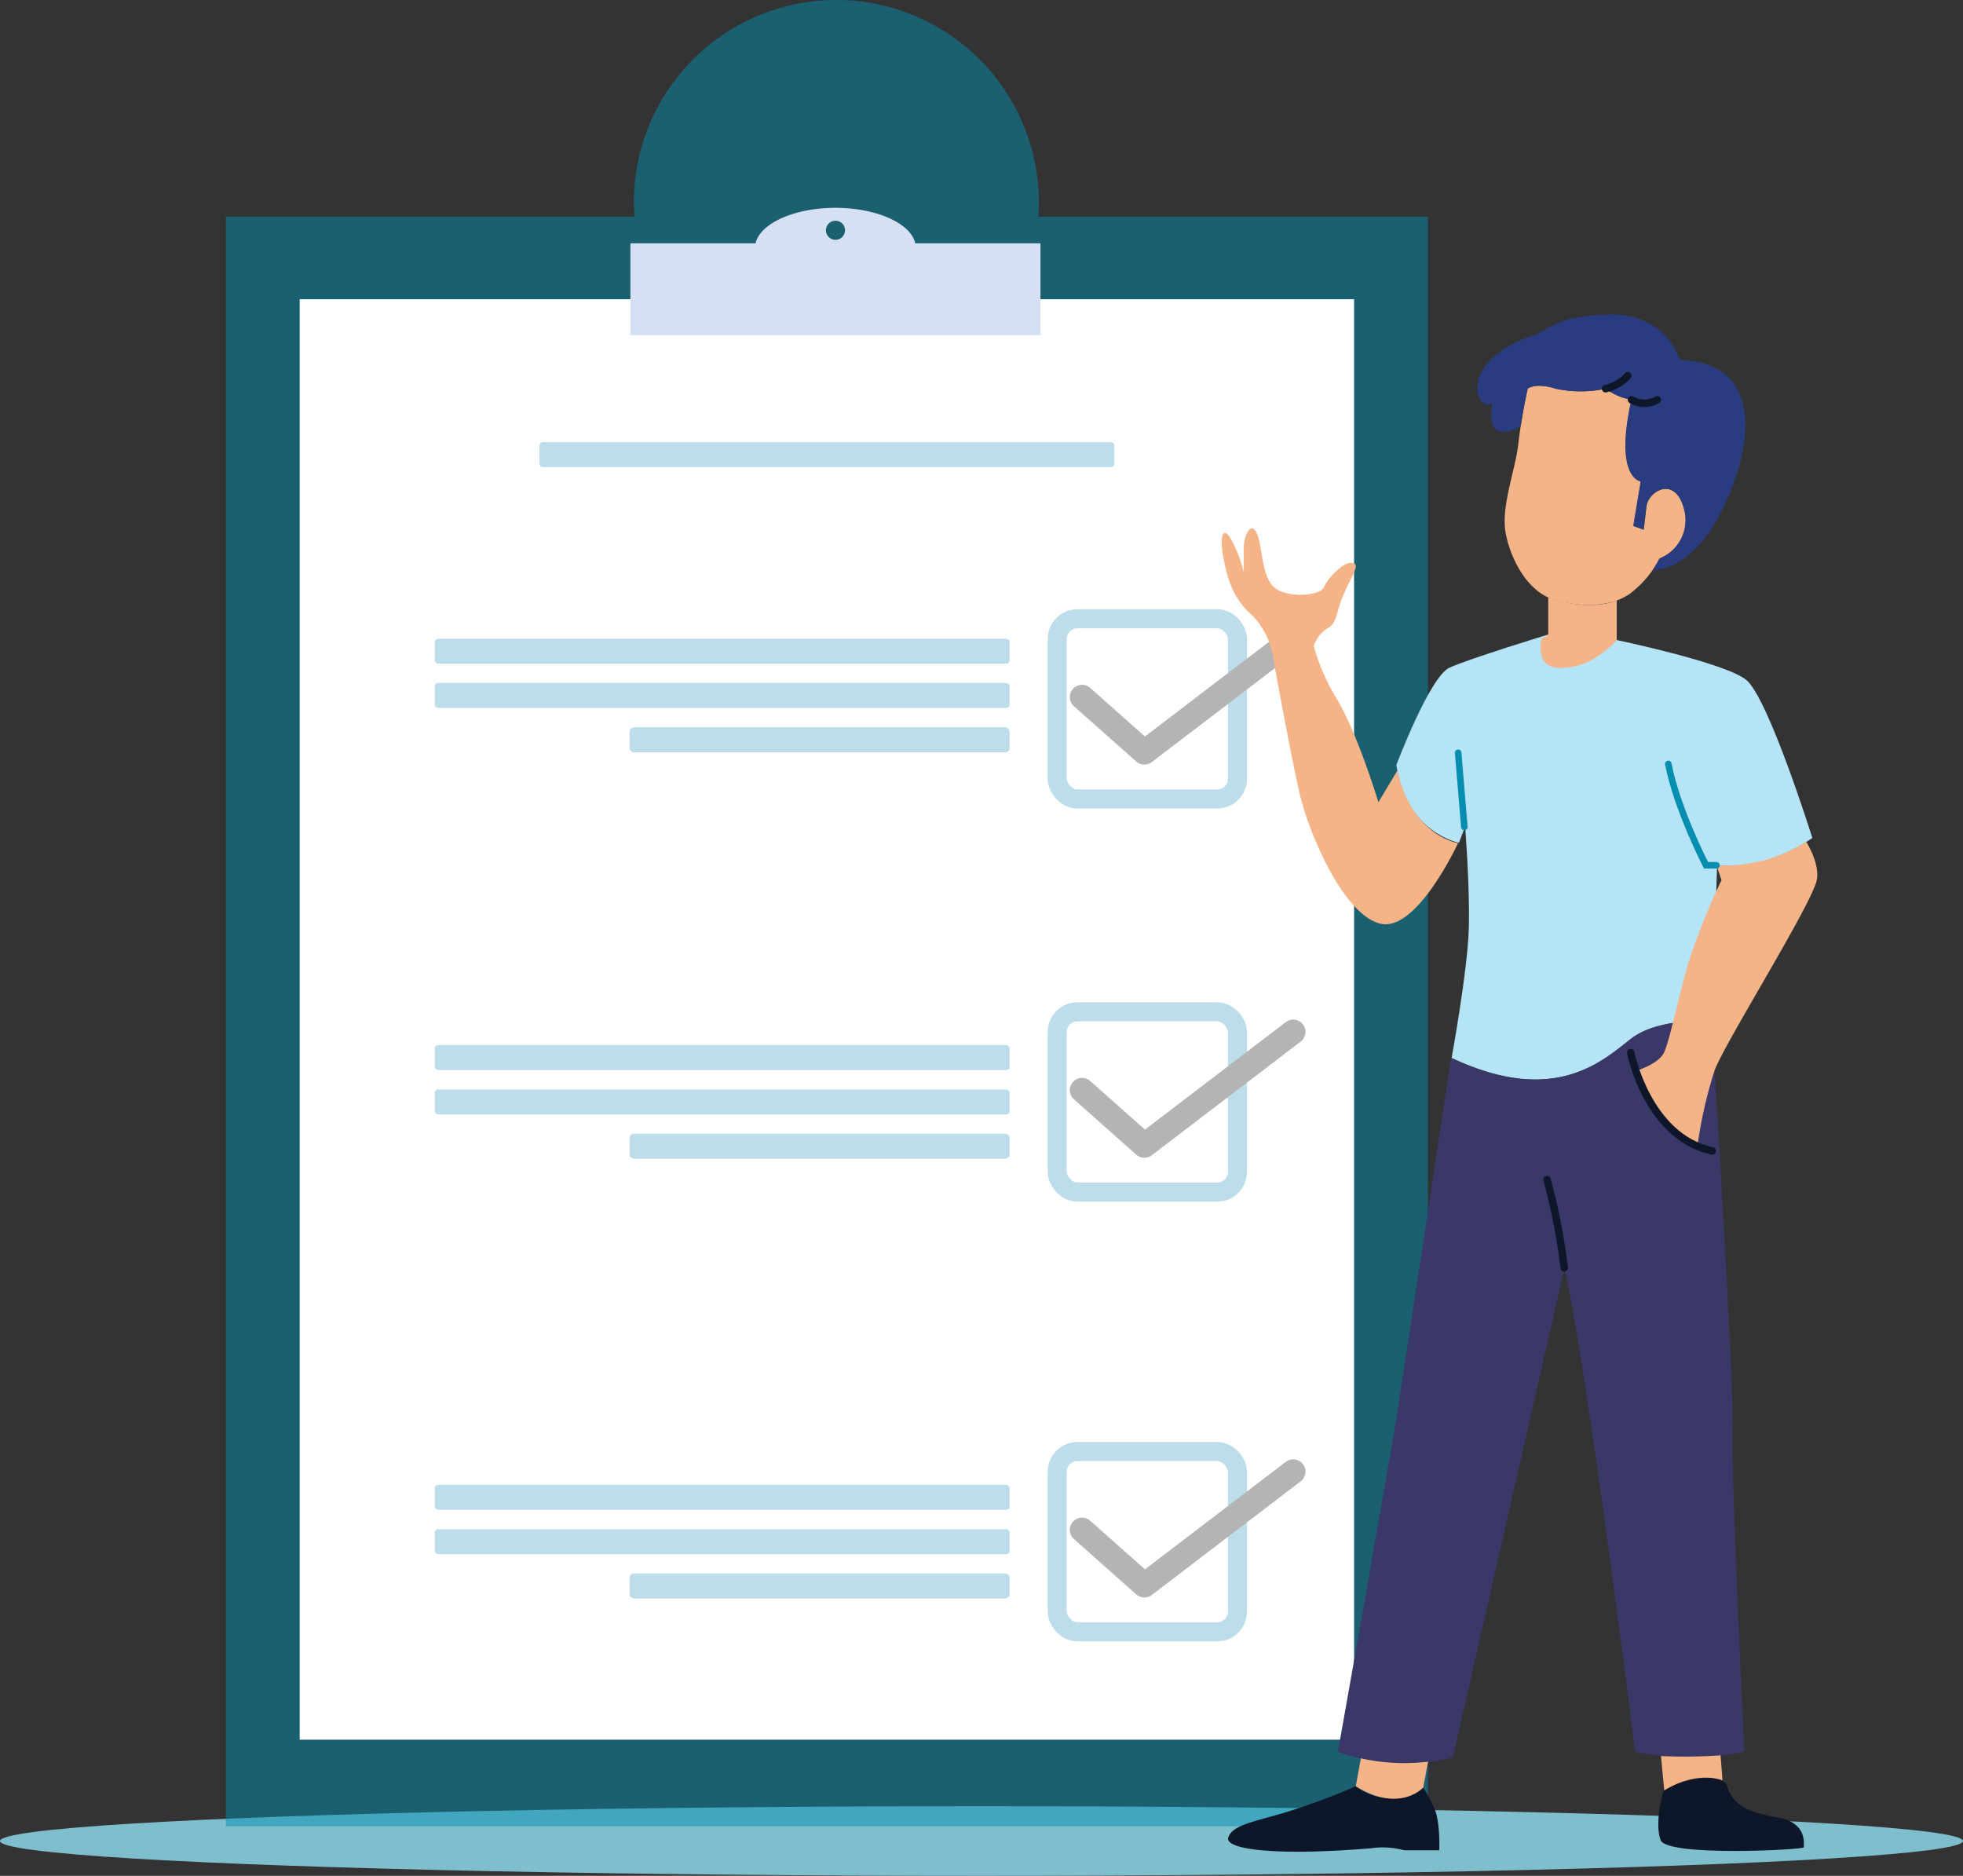
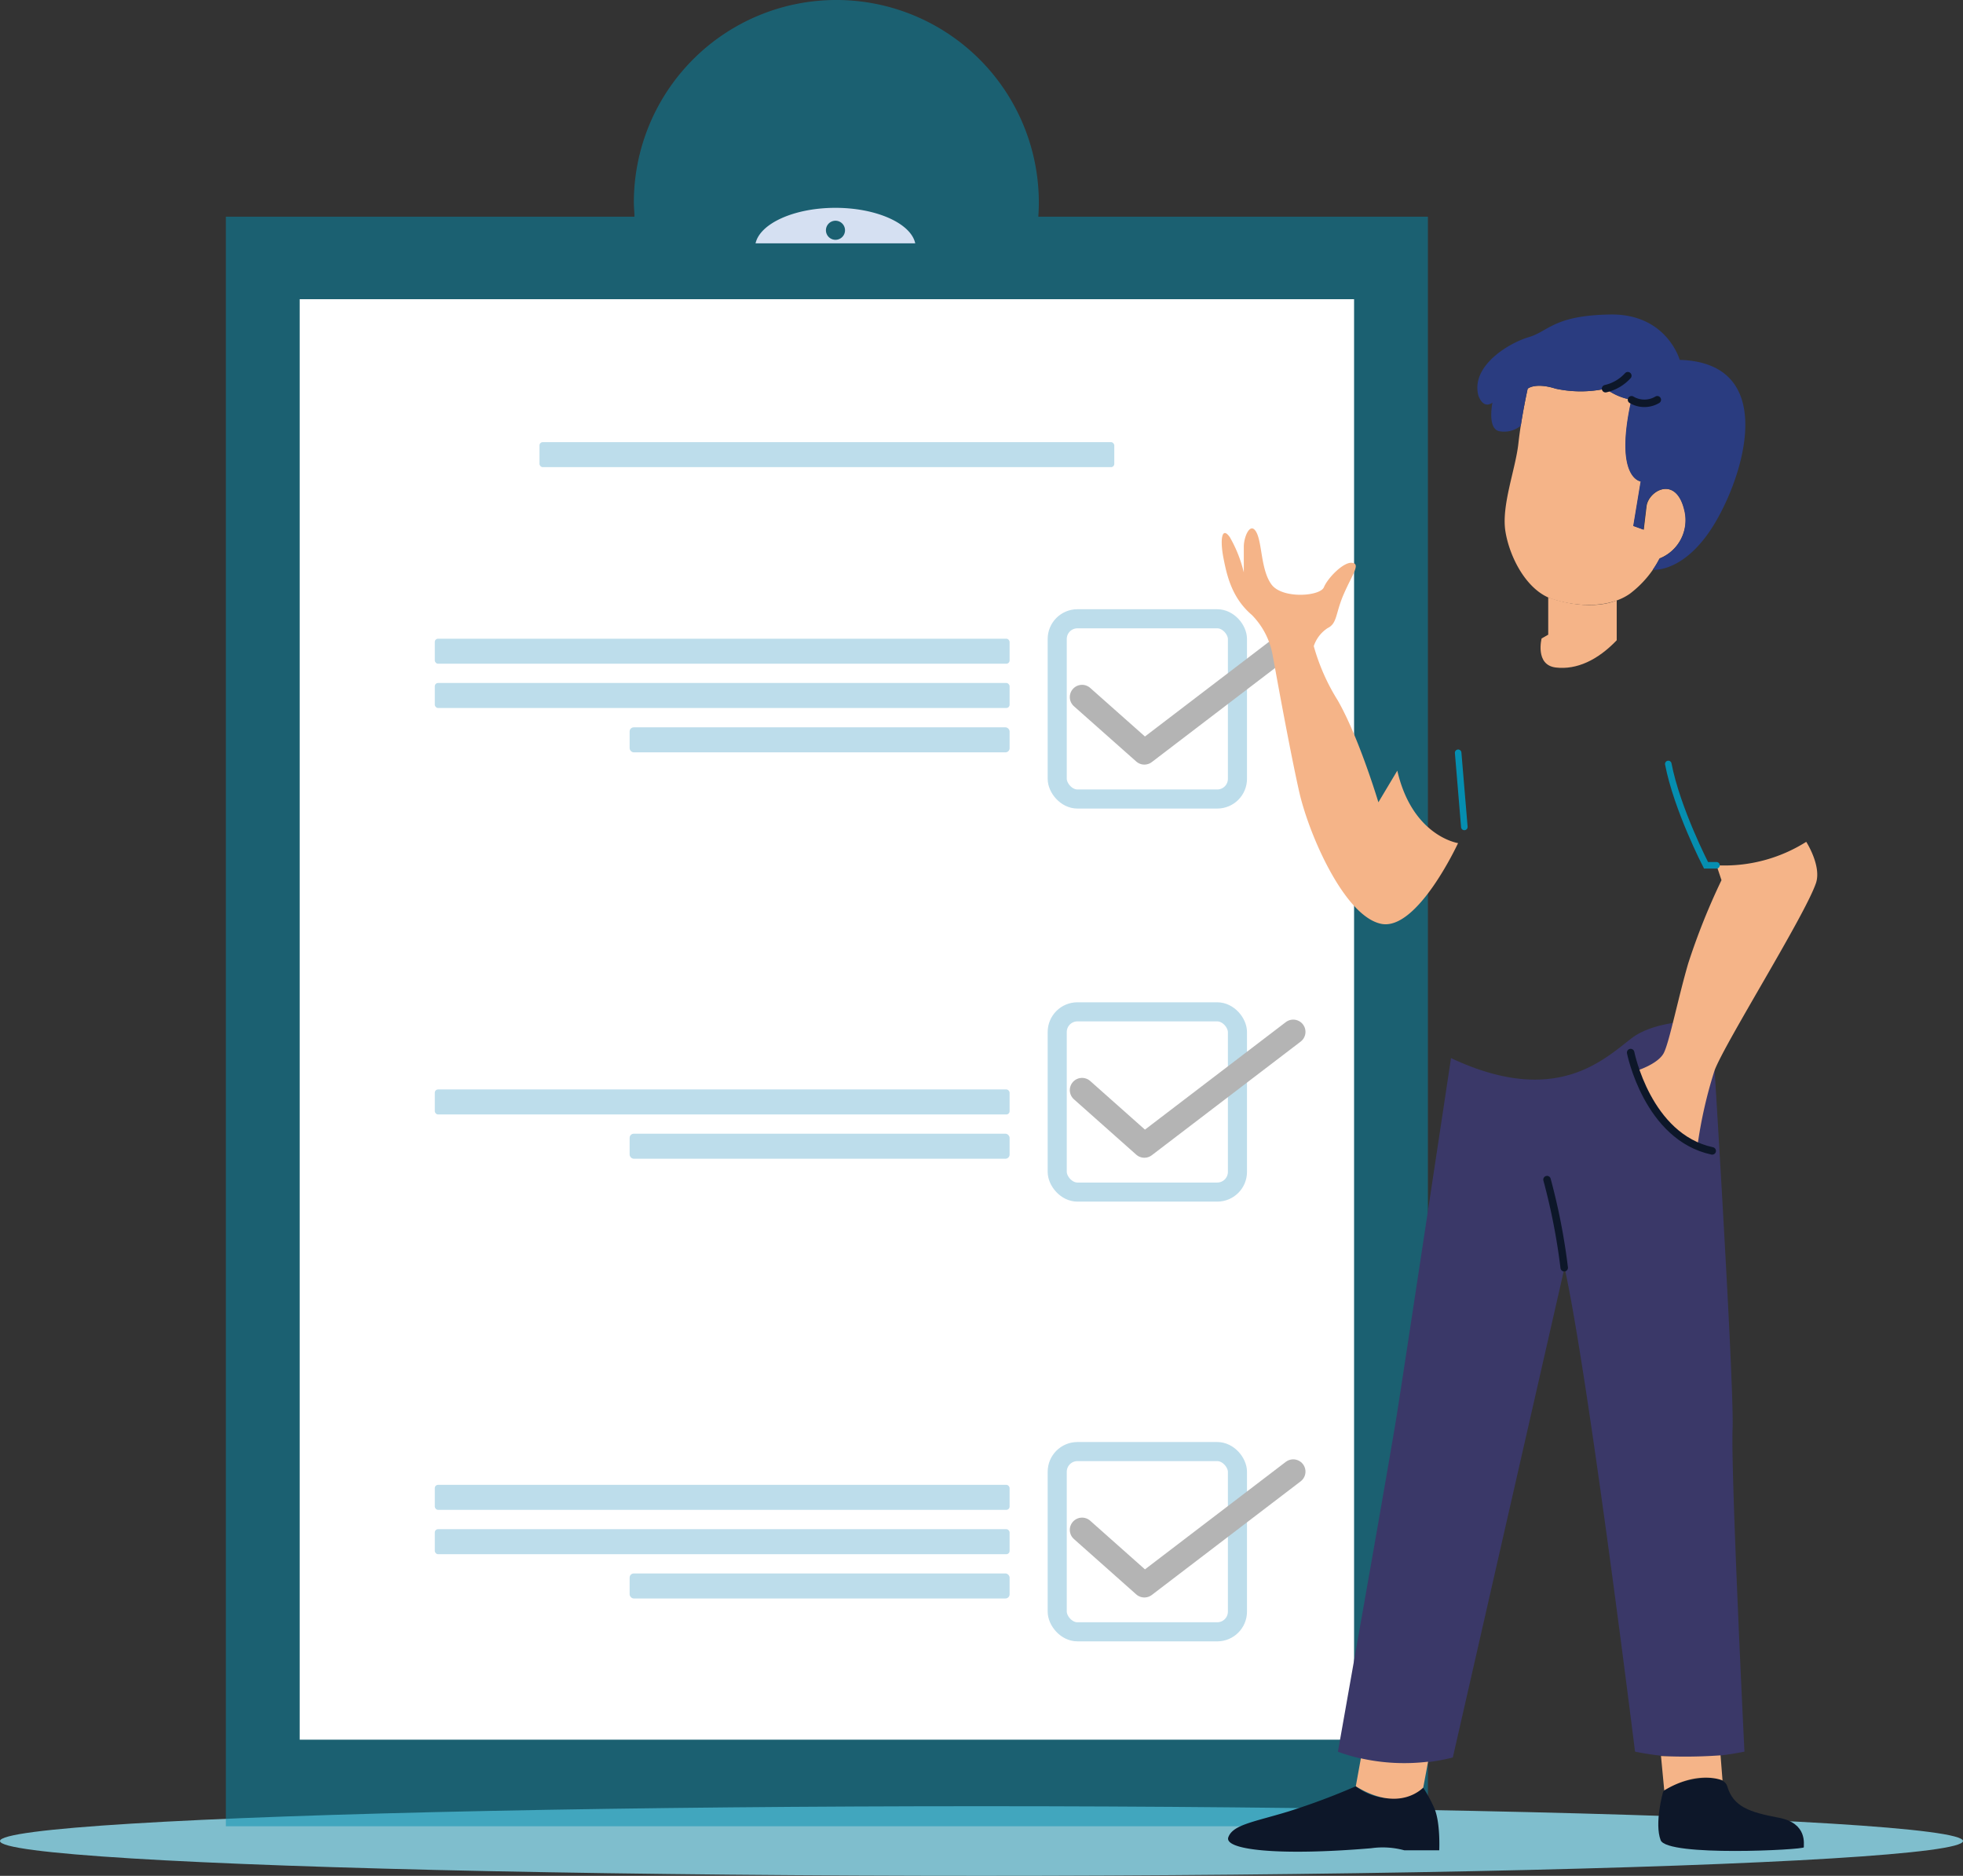
<svg xmlns="http://www.w3.org/2000/svg" viewBox="0 0 228.4 218.24">
  <rect x="0" y="0" width="228.4" height="218.24" fill="#333333" stroke="none" />
  <title>Asset 9</title>
  <ellipse cx="114.2" cy="214.19" rx="114.2" ry="4.05" style="fill:#7fbecd" />
  <path d="M73.82,25.21c0-.55-.07-1.1-.07-1.65a23.56,23.56,0,0,1,47.12,0q0,.82-.06,1.65h45.33V212.47H26.28V25.21Z" style="fill:#058eb0;opacity:0.5" />
  <rect x="34.87" y="34.81" width="122.68" height="167.59" transform="translate(192.42 237.21) rotate(180)" style="fill:#fff" />
-   <path d="M73.35,28.31V39h47.71V28.31H106.49C106,26,102,24.18,97.2,24.18S88.43,26,87.91,28.31ZM96.1,26.8a1.11,1.11,0,1,1,1.1,1.1A1.11,1.11,0,0,1,96.1,26.8Z" style="fill:#d5e0f2" />
+   <path d="M73.35,28.31V39V28.31H106.49C106,26,102,24.18,97.2,24.18S88.43,26,87.91,28.31ZM96.1,26.8a1.11,1.11,0,1,1,1.1,1.1A1.11,1.11,0,0,1,96.1,26.8Z" style="fill:#d5e0f2" />
  <rect x="123" y="71.98" width="20.97" height="20.97" rx="2.35" transform="translate(266.98 164.94) rotate(180)" style="fill:none;stroke:#bdddeb;stroke-miterlimit:10;stroke-width:2.221px" />
  <polyline points="125.9 81.1 133.15 87.53 150.47 74.31" style="fill:none;stroke:#b4b4b4;stroke-linecap:round;stroke-linejoin:round;stroke-width:2.851px" />
  <rect x="123" y="117.72" width="20.97" height="20.97" rx="2.35" transform="translate(266.98 256.41) rotate(180)" style="fill:none;stroke:#bdddeb;stroke-miterlimit:10;stroke-width:2.221px" />
  <polyline points="125.9 126.83 133.15 133.27 150.47 120.05" style="fill:none;stroke:#b4b4b4;stroke-linecap:round;stroke-linejoin:round;stroke-width:2.851px" />
  <rect x="123" y="168.88" width="20.97" height="20.97" rx="2.35" transform="translate(266.98 358.73) rotate(180)" style="fill:none;stroke:#bdddeb;stroke-miterlimit:10;stroke-width:2.221px" />
  <polyline points="125.9 177.99 133.15 184.43 150.47 171.21" style="fill:none;stroke:#b4b4b4;stroke-linecap:round;stroke-linejoin:round;stroke-width:2.851px" />
  <rect x="50.59" y="74.31" width="66.88" height="2.91" rx="0.38" transform="translate(168.06 151.53) rotate(180)" style="fill:#bdddeb" />
  <rect x="62.77" y="51.45" width="66.88" height="2.91" rx="0.38" transform="translate(192.42 105.8) rotate(180)" style="fill:#bdddeb" />
  <rect x="50.59" y="79.47" width="66.88" height="2.91" rx="0.38" transform="translate(168.06 161.84) rotate(180)" style="fill:#bdddeb" />
  <rect x="73.25" y="84.62" width="44.21" height="2.91" rx="0.48" transform="translate(190.72 172.15) rotate(180)" style="fill:#bdddeb" />
-   <rect x="50.59" y="121.6" width="66.88" height="2.91" rx="0.38" transform="translate(168.06 246.1) rotate(180)" style="fill:#bdddeb" />
  <rect x="50.59" y="126.75" width="66.88" height="2.91" rx="0.38" transform="translate(168.06 256.41) rotate(180)" style="fill:#bdddeb" />
  <rect x="73.25" y="131.91" width="44.21" height="2.91" rx="0.48" transform="translate(190.72 266.72) rotate(180)" style="fill:#bdddeb" />
  <rect x="50.59" y="172.76" width="66.88" height="2.91" rx="0.38" transform="translate(168.06 348.42) rotate(180)" style="fill:#bdddeb" />
  <rect x="50.59" y="177.91" width="66.88" height="2.91" rx="0.38" transform="translate(168.06 358.73) rotate(180)" style="fill:#bdddeb" />
  <rect x="73.25" y="183.07" width="44.21" height="2.91" rx="0.48" transform="translate(190.72 369.04) rotate(180)" style="fill:#bdddeb" />
  <path d="M177.75,45.22s-.75,3.34-1.08,6.36-2,7.23-1.51,10.25,2.48,6.91,5.5,7.88,6.69,1,9-.65a12.13,12.13,0,0,0,3.45-4.1A4.81,4.81,0,0,0,196,59.35c-1-4.1-4.2-2.26-4.42-.43s-.32,2.7-.32,2.7l-1.19-.43.86-5.18s-3.13-.33-1.08-9.5a7,7,0,0,1-3-1.29,13.82,13.82,0,0,1-5.82,0C178.61,44.46,177.75,45.22,177.75,45.22Z" style="fill:#f5b488" />
  <path d="M195.44,41.87s-1.51-5.39-8.09-5.28-7.12,1.94-9.49,2.64-6.8,3.4-5.83,6.85c.65,1.62,1.62.76,1.62.76s-.65,3.13.86,3.34a3.06,3.06,0,0,0,2.44-.65h0c.35-2.31.8-4.31.8-4.31s.86-.76,3.24,0a13.82,13.82,0,0,0,5.82,0,7,7,0,0,0,3,1.29c-2.05,9.17,1.08,9.5,1.08,9.5l-.86,5.18,1.19.43s.1-.87.32-2.7,3.45-3.67,4.42.43A4.81,4.81,0,0,1,193.07,65a10.27,10.27,0,0,1-.77,1.29s3.9.44,7.46-5.82S206.45,42.2,195.44,41.87Z" style="fill:#2a3c80" />
  <path d="M186.81,45.22a5,5,0,0,0,2.59-1.51" style="fill:none;stroke:#0d1729;stroke-linecap:round;stroke-miterlimit:10;stroke-width:0.87px" />
  <path d="M189.83,46.51a2.93,2.93,0,0,0,3,0" style="fill:none;stroke:#0d1729;stroke-linecap:round;stroke-miterlimit:10;stroke-width:0.87px" />
-   <path d="M162.47,89s3.88-10.27,6.18-11.32,11.49-3.86,11.49-3.86l8,.65s12.41,2.59,15,4.6,7.73,18.42,7.73,18.42-5.18,3.88-11.08,3.16l-.57,18.13s-6.12-.44-9.32,2-8.81,8.05-21,2.3c0,0,1.87-10.21,2-15.1s-.43-11.8-.43-11.8l-.72,1.87S163.62,96.93,162.47,89Z" style="fill:#b5e4f6" />
  <path d="M180.14,69.51v4.33l-.77.44s-.79,3.09,1.65,3.38,4.89-.87,7.09-3.17V69.84S185.23,71.28,180.14,69.51Z" style="fill:#f5b488" />
  <path d="M201.59,166.26c.22-5.17-2.44-47.46-2.44-47.46s-6.12-.44-9.32,2-8.81,8.05-21,2.3c0,0-5.4,35.82-6.33,41.64s-6.83,39.06-6.83,39.06a22.65,22.65,0,0,0,13.37.67l13-57c2.8,12.73,8.2,56.32,8.2,56.32a31.61,31.61,0,0,0,12.73,0S201.38,171.44,201.59,166.26Z" style="fill:#3a3868" />
  <path d="M157.75,207.82a79.59,79.59,0,0,1-7.83,2.93c-4,1.22-6.47,1.53-7,3s5.78,2.19,16.61,1.28a9.59,9.59,0,0,1,3.87.24c.22,0,4.06,0,4.06,0s.16-3.36-.62-5A15.64,15.64,0,0,0,165.6,208,6.58,6.58,0,0,1,157.75,207.82Z" style="fill:#0d1729" />
  <path d="M157.75,207.82l.59-3.25a23.17,23.17,0,0,0,7.82.39l-.56,3S162.89,211,157.75,207.82Z" style="fill:#f5b488" />
  <path d="M193.48,208.56s-1,3.58-.26,5.53,16.7,1.12,16.66.83.49-2.8-2.91-3.44-5.3-1.27-6-3.66C200.37,205.75,193.72,207.48,193.48,208.56Z" style="fill:#0d1729" />
  <path d="M193.64,208.3l-.38-4a57.21,57.21,0,0,0,6.93-.08l.23,2.92S197.63,205.89,193.64,208.3Z" style="fill:#f5b488" />
  <path d="M199.72,100.67l.58,1.73a77.79,77.79,0,0,0-3.88,9.71c-1.19,4.1-2.16,9-2.81,10.35s-3.27,2.14-3.27,2.14,2,6.7,7.16,8.75a52,52,0,0,1,2-8.83c1.23-3.24,10.51-18,11.8-21.8.65-2-1.14-4.78-1.14-4.78A17.85,17.85,0,0,1,199.72,100.67Z" style="fill:#f5b488" />
  <path d="M162.58,89.66l-2.2,3.68s-2.26-7.56-4.74-11.87a24,24,0,0,1-2.78-6.3,4,4,0,0,1,1.62-2.1c1.14-.56.88-1.7,1.89-4s1.95-3.46.95-3.59-2.84,1.77-3.28,2.84-4.85,1.38-6.1-.32-1.07-4.85-1.77-6.1-1.45.56-1.45,1.7v3a15.35,15.35,0,0,0-1.63-4.11c-.94-1.32-1.15.31-.74,2.42s1,4.67,3.31,6.64a8.92,8.92,0,0,1,2.43,4.75h0l.11.58h0c.41,2.3,2,11,3,15.39,1.19,5.07,5.29,14.34,9.5,15.21s8.95-9.39,8.95-9.39S164.34,97.31,162.58,89.66Z" style="fill:#f5b488" />
  <path d="M170.38,96.21s-.43-5.18-.72-8.63" style="fill:none;stroke:#058eb0;stroke-linecap:round;stroke-miterlimit:10;stroke-width:0.761px" />
  <path d="M199.72,100.67H198.5s-3.38-6.54-4.39-11.79" style="fill:none;stroke:#058eb0;stroke-linecap:round;stroke-miterlimit:10;stroke-width:0.761px" />
  <path d="M182,147.49A73,73,0,0,0,180,137.24" style="fill:none;stroke:#0d1729;stroke-linecap:round;stroke-miterlimit:10;stroke-width:0.87px" />
  <path d="M189.73,122.46s1.94,9.82,9.49,11.44" style="fill:none;stroke:#0d1729;stroke-linecap:round;stroke-miterlimit:10;stroke-width:0.87px" />
</svg>